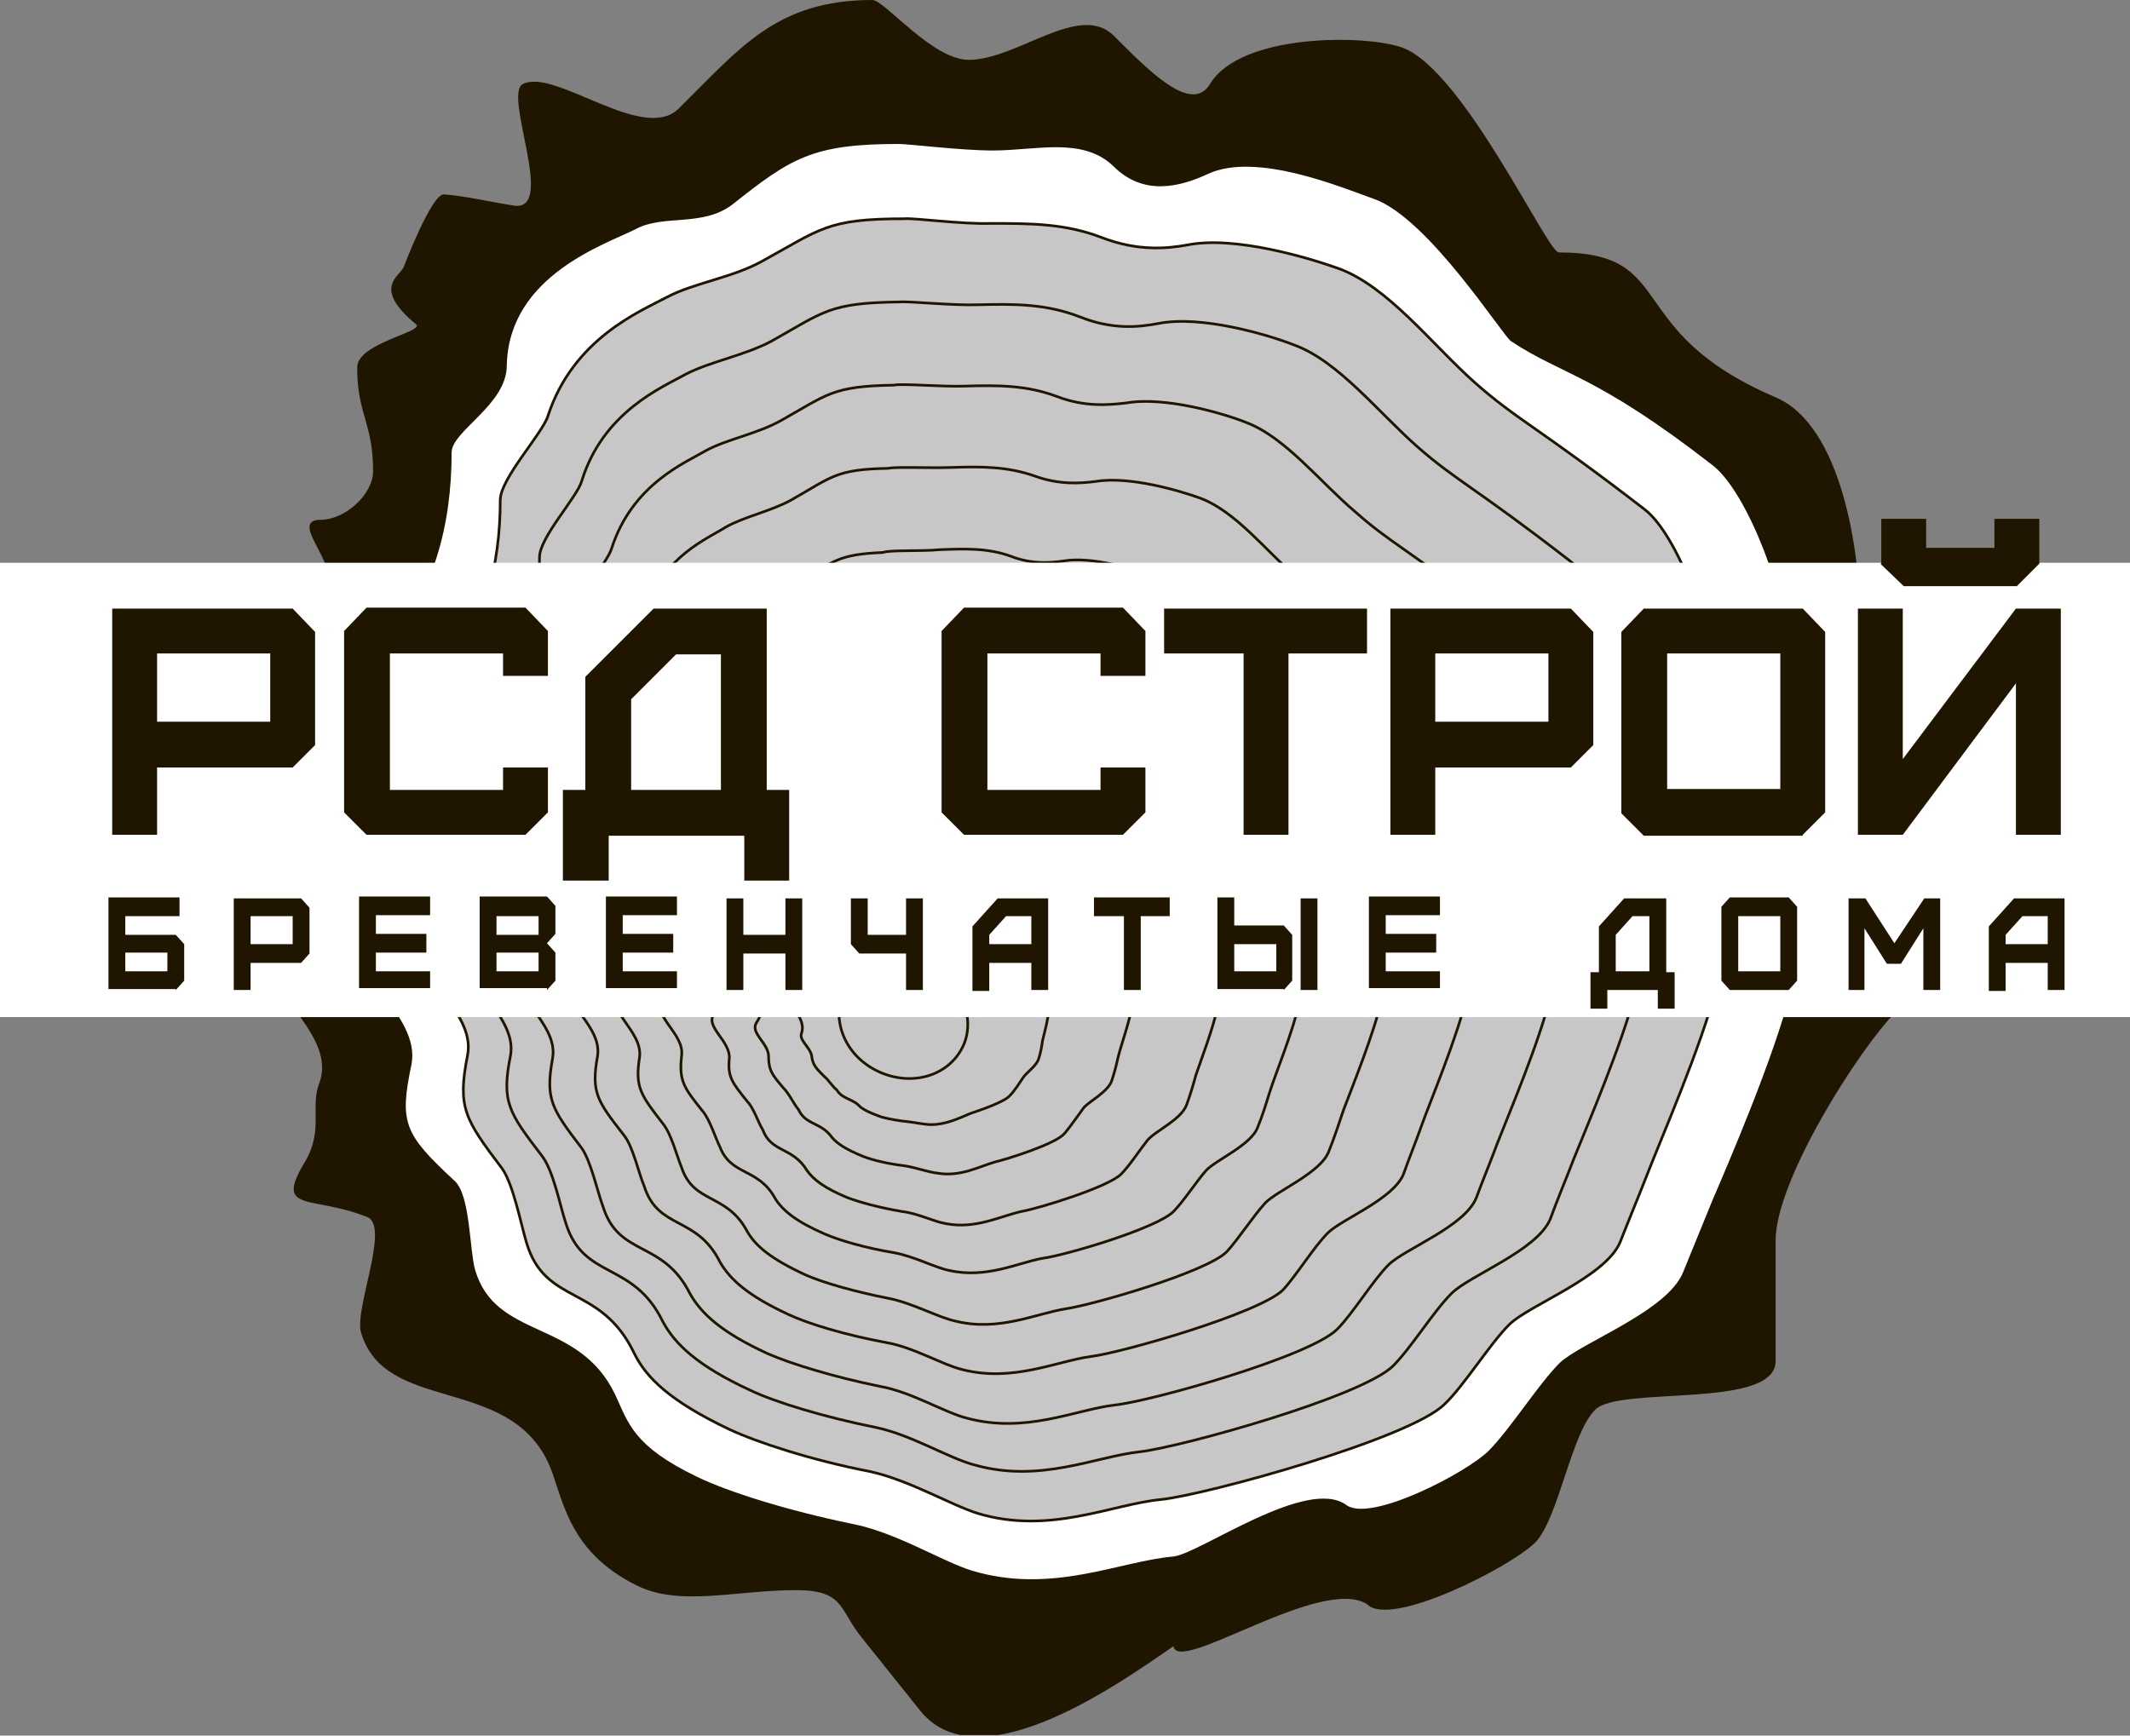
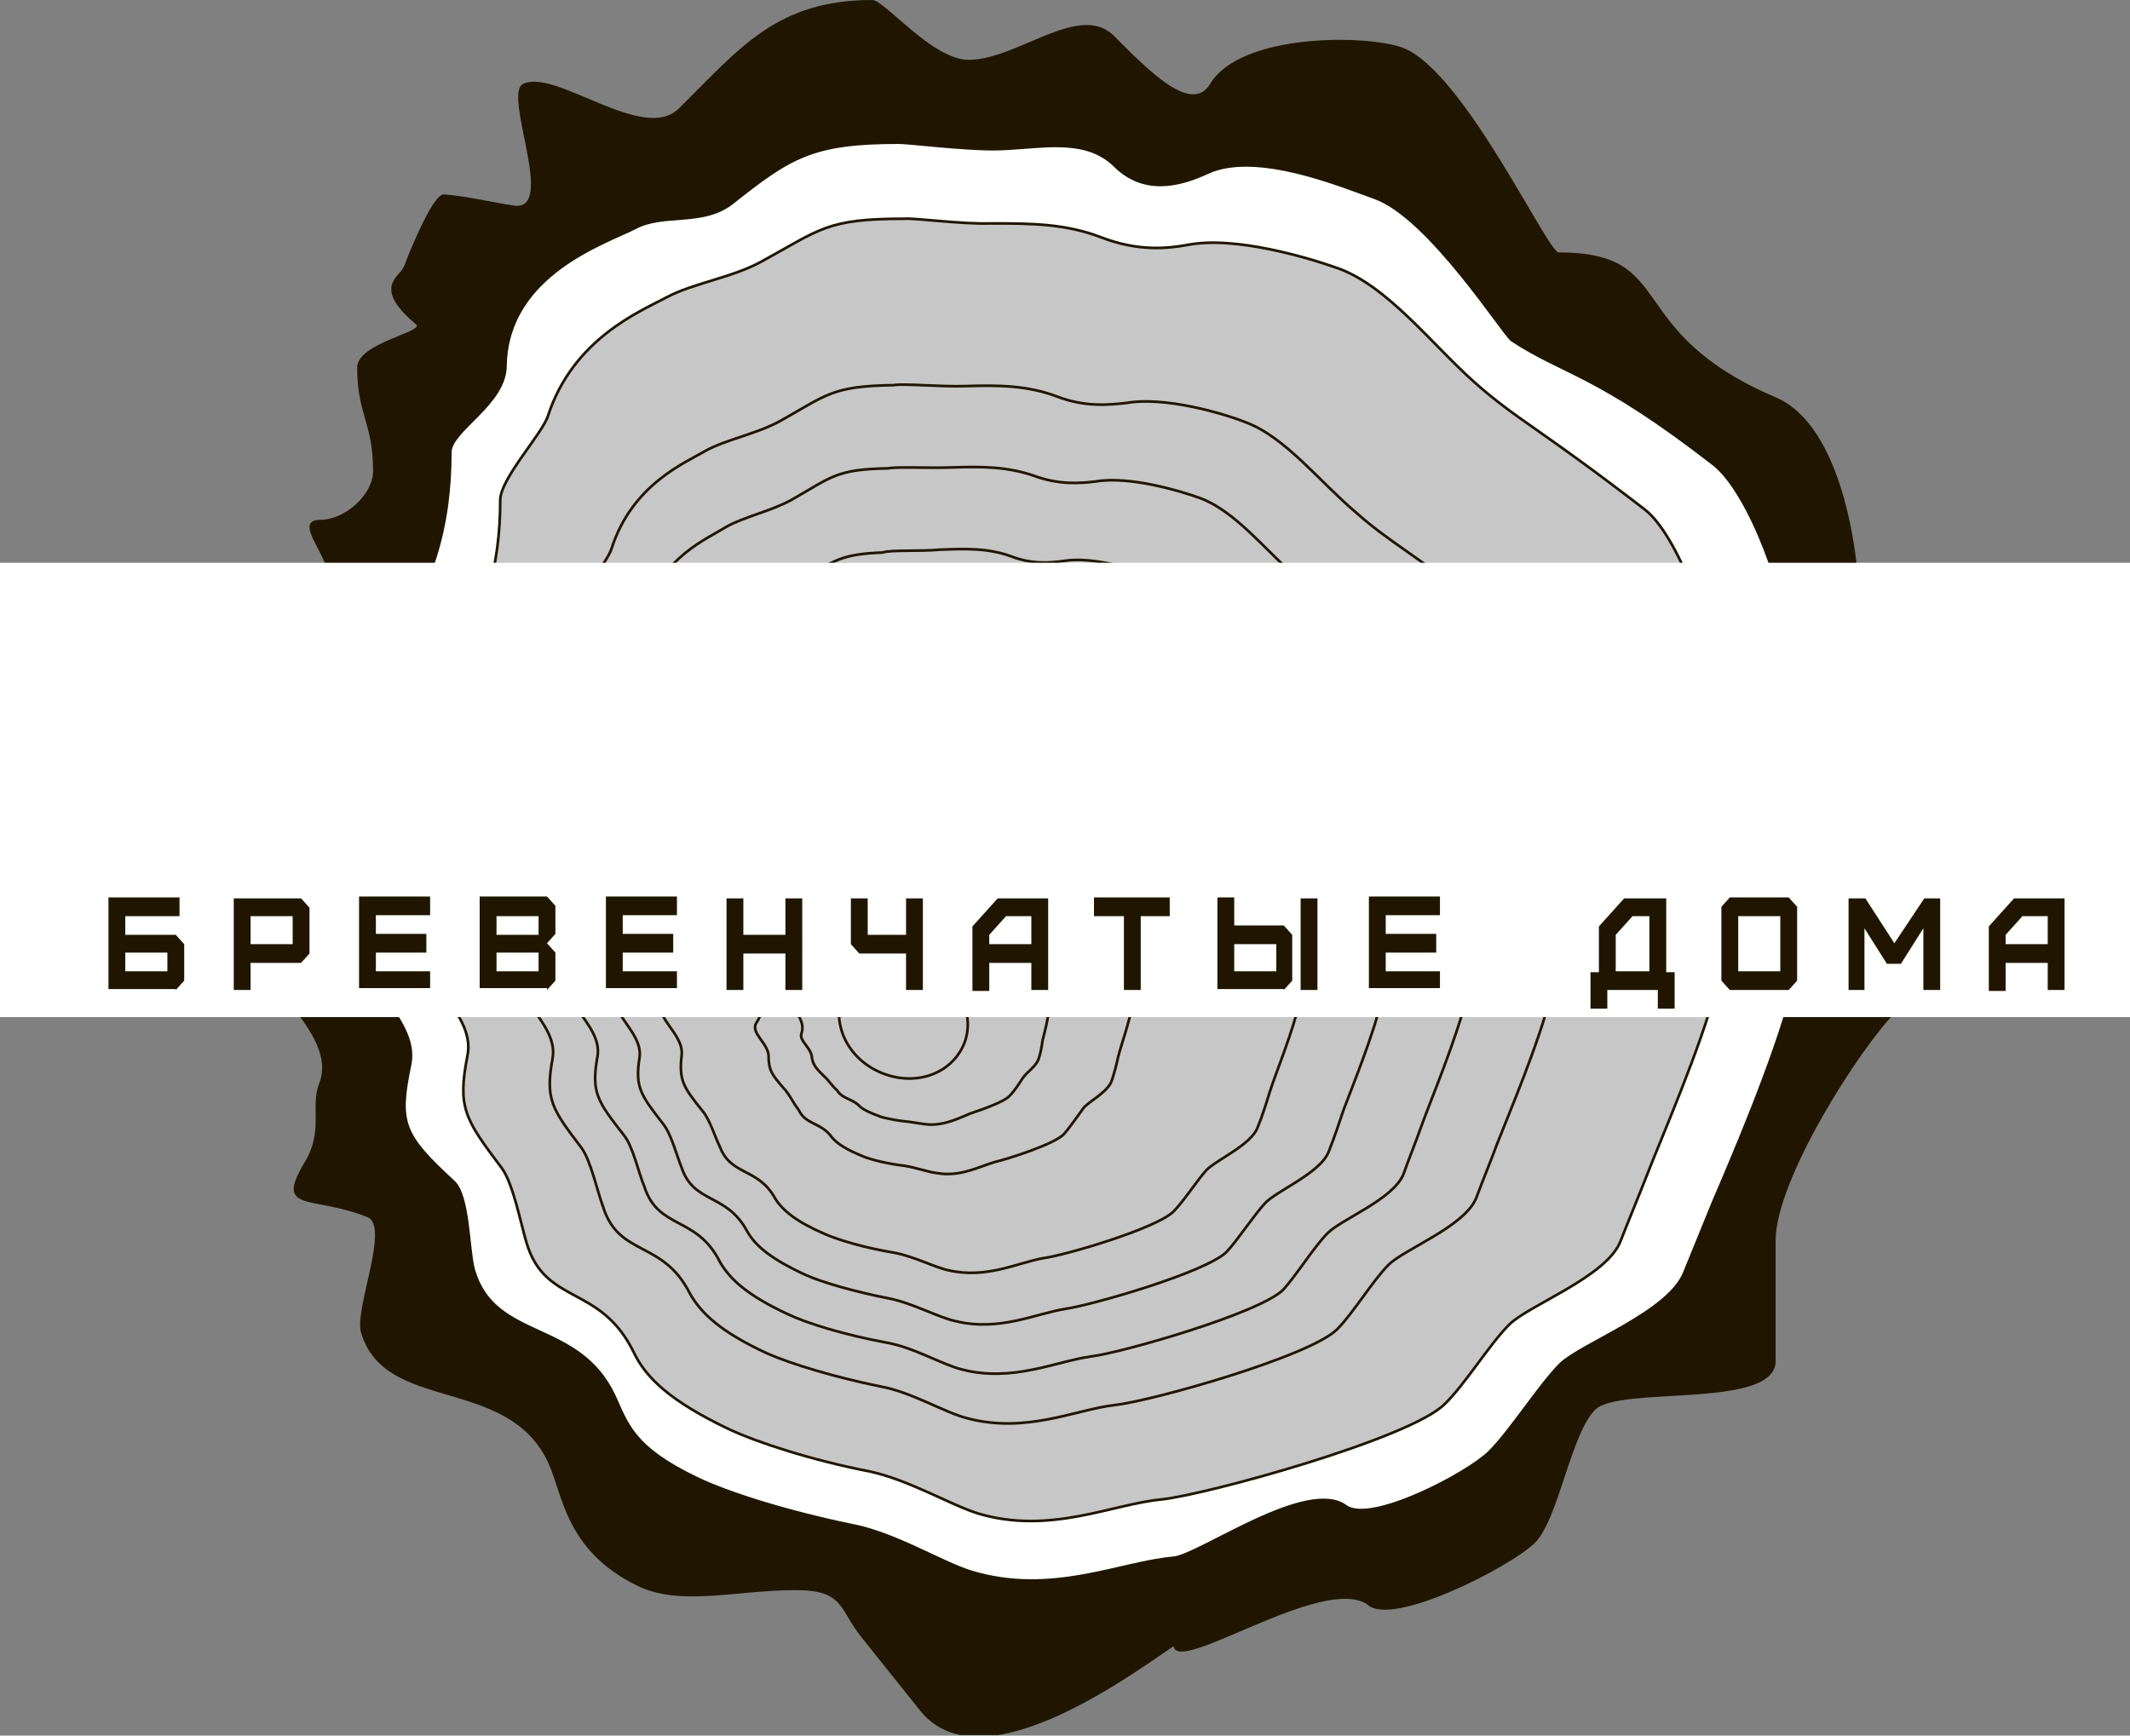
<svg xmlns="http://www.w3.org/2000/svg" width="400" height="326" viewBox="0 0 400 326" fill="none">
  <rect x="0" y="0" width="400" height="326" fill="#808080" stroke="none" />
  <g clip-path="url(#clip0_1_57)">
    <path fill-rule="evenodd" clip-rule="evenodd" d="M96.576 38.63C104.478 39.684 94.469 17.91 98.156 15.803C104.126 12.643 120.808 27.041 127.48 20.369C138.894 9.131 145.742 0 163.828 0C166.111 0 175.066 11.238 181.914 11.238C191.045 11.238 202.634 0.351 209.131 6.673C215.452 12.994 223.705 21.598 227.217 15.803C233.011 6.146 256.716 6.497 263.389 8.955C274.802 13.169 290.606 47.41 292.713 47.41C315.364 47.41 304.302 62.16 333.45 74.627C345.917 79.895 349.254 103.951 349.254 115.364C349.254 133.45 357.682 128.534 349.254 146.971C346.269 153.468 378.578 167.34 356.102 189.991C349.254 196.839 333.45 221.598 333.45 233.011V255.663C333.45 264.794 304.126 260.228 299.561 264.794C294.996 269.359 292.713 285.162 288.323 289.728C283.758 294.293 261.106 305.882 256.716 301.317C248.112 295.874 221.247 314.662 220.369 309.219C210.887 315.716 184.197 335.031 172.959 321.51L161.721 307.463C157.507 302.195 158.56 298.683 149.429 298.683C138.191 298.683 127.656 301.844 119.579 297.805C106.058 291.133 105.707 280.597 102.897 274.627C95.171 258.297 72.169 265.496 67.779 250.219C66.55 245.83 73.222 230.378 69.008 228.622C58.472 224.407 51.449 227.919 57.243 218.262C60.755 212.467 58.297 207.902 59.877 203.687C64.091 193.152 44.952 184.372 53.029 176.471C63.389 166.813 59.877 159.789 54.785 150.483C47.059 136.787 44.6 138.543 44.074 137.313C41.967 133.275 46.532 127.656 50.395 125.022C56.014 121.334 51.8 112.028 59.526 109.921C66.023 108.165 53.38 97.629 60.228 97.629C64.794 97.629 70.061 92.888 70.061 88.499C70.061 79.368 67.076 77.963 67.076 69.008C67.076 64.442 79.719 62.335 78.139 60.931C69.71 53.907 75.154 51.975 75.856 50.044C75.856 50.044 81.124 36.172 83.406 36.523C86.743 36.699 93.064 38.104 96.576 38.63Z" fill="#201600" />
    <path fill-rule="evenodd" clip-rule="evenodd" d="M119.403 43.02C124.671 40.211 131.87 42.669 137.489 38.455C148.551 29.675 152.59 27.041 168.745 27.041C170.676 27.041 180.509 28.27 186.479 28.27C194.557 28.27 203.336 25.637 209.131 31.256C214.75 36.874 221.598 35.118 226.866 32.66C235.996 28.446 252.151 35.294 258.121 37.401C268.306 41.089 282.177 63.038 283.758 64.091C293.591 70.588 299.561 70.237 321.686 87.445C328.358 92.713 335.733 112.73 335.733 122.564C335.733 138.367 343.986 134.328 337.313 150.834C333.626 160.14 341.879 165.057 336.26 186.304C332.924 199.122 324.671 218.262 321.51 225.637L316.067 238.982C313.082 246.356 296.927 252.151 292.888 256.014C288.85 260.053 283.582 268.481 279.543 272.52C275.505 276.558 257.419 286.04 252.853 282.704C245.478 277.261 225.285 291.835 220.369 292.362C210.184 293.24 197.542 299.561 182.441 294.996C176.822 293.24 168.218 287.796 159.965 286.216C148.025 283.758 136.787 280.246 130.992 277.436C118.876 271.642 117.998 267.252 115.54 261.984C108.692 247.586 93.064 251.8 89.201 238.455C88.147 234.592 88.323 224.407 85.338 221.773C75.856 212.994 74.978 210.887 77.261 200C79.192 190.342 63.916 182.968 71.291 176.119C80.421 167.691 77.436 161.545 72.871 153.292C69.71 147.849 65.847 129.236 71.642 122.915C81.651 111.677 84.811 98.332 84.811 84.987C84.811 80.948 95.171 76.032 95.171 68.657C95.522 51.624 113.96 45.83 119.403 43.02Z" fill="white" />
    <path fill-rule="evenodd" clip-rule="evenodd" d="M125.198 55.839C130.114 53.205 137.489 52.151 142.932 49.166C154.17 43.02 155.224 41.089 169.798 41.089C171.73 40.913 180.509 42.142 186.128 41.967C193.503 41.967 200 41.967 206.848 44.6C213.696 47.234 219.14 46.708 223.003 46.005C231.958 44.249 245.83 48.464 251.273 50.395C260.579 53.731 268.832 64.618 276.91 71.817C284.811 78.841 288.85 80.246 308.867 95.698C315.013 100.439 321.686 118.525 321.686 127.48C321.686 141.879 329.236 138.191 323.266 153.117C319.93 161.545 327.48 165.935 322.388 185.25C319.403 196.839 311.852 214.047 309.219 220.896C307.638 224.934 305.882 229.148 304.302 233.187C301.668 239.86 287.094 245.127 283.406 248.815C279.719 252.502 274.978 260.228 271.291 263.74C264.794 270.237 226.514 280.773 218.086 281.651C208.78 282.529 197.19 288.323 183.67 284.284C178.578 282.704 170.676 277.963 163.301 276.383C152.414 274.276 142.23 270.939 136.962 268.481C125.9 263.213 121.334 258.824 119.052 254.083C112.73 241.089 102.37 245.303 98.859 233.363C97.805 229.851 96.4 222.476 94.293 219.491C87.269 210.184 85.865 208.077 87.796 198.244C89.552 189.464 75.68 182.792 82.177 176.646C90.43 168.92 87.621 163.301 83.406 155.926C80.597 151.01 77.085 134.153 82.177 128.358C91.132 118.174 93.942 106.058 93.942 93.942C93.942 89.903 101.844 81.475 102.897 78.139C107.638 63.565 120.281 58.472 125.198 55.839Z" fill="#C8C7C7" stroke="#201600" stroke-width="0.5" stroke-miterlimit="2.613" />
-     <path fill-rule="evenodd" clip-rule="evenodd" d="M128.885 70.237C133.275 67.954 139.947 66.725 144.864 64.091C154.873 58.472 155.751 56.892 168.92 56.716C170.676 56.541 178.753 57.419 183.845 57.243C190.518 57.068 196.488 57.068 202.809 59.526C208.955 61.984 213.872 61.457 217.559 60.755C225.637 59.175 238.104 62.862 243.02 64.794C251.273 67.779 258.824 77.436 266.198 83.933C273.398 90.255 276.91 91.484 294.82 105.356C300.263 109.57 306.409 125.724 306.409 133.802C306.585 146.62 313.082 143.459 307.989 156.804C305.004 164.355 311.852 168.393 307.287 185.777C304.653 196.137 297.981 211.589 295.522 217.735C294.118 221.422 292.537 225.11 291.133 228.973C288.674 234.943 275.68 239.684 272.52 243.02C269.183 246.356 264.969 253.205 261.633 256.541C255.838 262.335 221.773 271.817 214.047 272.695C205.795 273.573 195.259 278.666 182.968 275.154C178.227 273.924 171.203 269.535 164.53 268.13C154.873 266.198 145.566 263.389 140.825 261.106C130.992 256.541 126.778 252.502 124.495 248.288C118.876 236.699 109.57 240.562 106.234 229.675C105.18 226.515 103.951 220.018 101.844 217.208C95.522 208.955 94.118 207.024 95.874 198.244C97.278 190.342 84.987 184.372 90.781 178.753C97.981 171.73 95.522 166.813 91.835 160.14C89.377 155.575 86.216 140.65 90.781 135.382C98.859 126.251 101.317 115.364 101.317 104.653C101.317 100.966 108.341 93.415 109.219 90.43C113.257 77.261 124.495 72.695 128.885 70.237Z" fill="#C8C7C7" stroke="#201600" stroke-width="0.5" stroke-miterlimit="2.613" />
    <path fill-rule="evenodd" clip-rule="evenodd" d="M132.572 84.636C136.435 82.528 142.23 81.475 146.62 79.017C155.399 74.1 156.277 72.52 167.867 72.344C169.622 71.993 176.822 72.695 181.387 72.52C187.357 72.344 192.801 72.344 198.42 74.451C203.863 76.558 208.428 76.032 211.589 75.68C218.788 74.451 229.675 77.612 234.065 79.368C241.44 82.177 247.937 90.606 254.609 96.225C260.931 101.844 264.267 103.073 279.895 115.189C284.811 119.052 290.079 133.275 290.255 140.474C290.43 151.712 296.225 149.078 291.835 161.018C289.377 167.691 295.171 171.378 291.308 186.655C289.025 195.961 283.231 209.482 281.124 214.925C279.895 218.262 278.49 221.598 277.261 224.934C275.154 230.378 263.74 234.592 260.755 237.577C257.77 240.562 254.082 246.708 251.097 249.693C246.005 254.785 216.154 263.213 209.306 263.916C201.931 264.794 192.625 269.359 181.563 266.374C177.349 265.32 171.203 261.457 165.233 260.404C156.629 258.648 148.551 256.19 144.162 254.258C135.382 250.22 131.694 246.708 129.587 243.02C124.495 232.836 116.242 236.172 113.257 226.69C112.204 223.881 110.975 218.086 109.219 215.628C103.6 208.253 102.37 206.497 103.775 198.771C105.004 191.747 94.118 186.479 99.034 181.563C105.356 175.417 103.073 170.852 99.737 165.057C97.454 161.018 94.644 147.849 98.683 143.108C105.707 135.031 107.814 125.549 107.814 115.891C107.814 112.555 113.96 105.882 114.838 103.073C118.701 90.957 128.709 86.918 132.572 84.636Z" fill="#C8C7C7" stroke="#201600" stroke-width="0.5" stroke-miterlimit="2.613" />
    <path fill-rule="evenodd" clip-rule="evenodd" d="M136.26 99.034C139.596 97.103 144.688 96.049 148.551 93.942C156.277 89.552 156.98 88.147 166.813 87.972C168.393 87.621 174.715 87.972 178.929 87.796C184.372 87.621 189.113 87.621 194.205 89.377C198.946 91.133 202.985 90.781 205.795 90.43C212.116 89.377 221.598 92.186 225.461 93.591C231.958 96.049 237.577 103.248 243.371 108.341C248.99 113.257 251.8 114.311 265.321 124.846C269.535 128.183 274.276 140.474 274.451 146.795C274.627 156.629 279.719 154.522 275.856 164.706C273.749 170.676 278.841 173.837 275.505 187.006C273.573 195.083 268.657 206.673 266.901 211.589C265.847 214.574 264.618 217.559 263.565 220.544C261.633 225.285 251.975 228.973 249.342 231.607C246.708 234.241 243.371 239.684 240.913 242.318C236.348 246.708 210.711 254.083 204.917 254.785C198.42 255.663 190.167 259.701 180.685 257.243C176.997 256.365 171.554 253.029 166.286 252.151C158.736 250.746 151.712 248.639 148.025 246.883C140.474 243.371 137.138 240.386 135.206 237.05C130.817 228.27 123.617 231.08 120.983 222.827C119.93 220.369 118.876 215.277 117.12 213.169C112.204 206.848 110.975 205.268 112.204 198.42C113.257 192.274 103.775 187.709 107.99 183.319C113.257 177.875 111.326 174.012 108.516 168.745C106.585 165.233 104.126 153.819 107.463 149.605C113.433 142.581 115.364 134.328 115.364 125.9C115.364 122.915 120.632 117.12 121.335 114.662C124.32 104.653 132.924 101.141 136.26 99.034Z" fill="#C8C7C7" stroke="#201600" stroke-width="0.501" stroke-miterlimit="2.613" />
    <path fill-rule="evenodd" clip-rule="evenodd" d="M139.947 113.608C142.757 111.853 147.147 110.975 150.307 109.043C156.804 105.356 157.507 104.126 165.759 103.775C167.34 103.248 172.783 103.6 176.471 103.248C181.212 103.073 185.426 102.897 189.816 104.478C193.854 106.058 197.366 105.707 199.824 105.356C205.092 104.478 213.169 106.936 216.506 108.165C221.949 110.272 226.866 116.418 231.782 120.632C236.523 124.671 238.982 125.724 250.395 134.68C254.083 137.665 257.946 147.849 258.297 153.292C258.472 161.545 262.862 159.965 259.701 168.569C257.946 173.661 262.335 176.471 259.526 187.533C257.946 194.381 253.907 204.214 252.327 208.428C251.449 211.062 250.571 213.696 249.517 216.33C247.937 220.369 239.684 223.705 237.577 225.988C235.47 228.27 232.485 232.836 230.378 235.119C226.514 238.982 205.092 245.127 200.176 245.83C194.557 246.708 187.533 250.22 179.28 248.112C176.119 247.41 171.378 244.776 166.989 243.898C160.667 242.669 154.521 240.913 151.361 239.508C144.864 236.523 141.879 234.065 140.298 231.255C136.435 224.056 130.29 226.163 128.007 219.315C127.129 217.208 126.075 212.994 124.495 211.062C120.281 205.619 119.227 204.214 120.105 198.595C120.808 193.503 112.906 189.464 116.418 185.777C120.808 181.212 119.052 177.875 116.593 173.31C114.838 170.149 112.906 160.667 115.716 156.98C120.632 151.01 122.212 143.986 122.212 136.962C122.212 134.328 126.602 129.412 127.305 127.129C129.939 118.525 137.138 115.364 139.947 113.608Z" fill="#C8C7C7" stroke="#201600" stroke-width="0.501" stroke-miterlimit="2.613" />
    <path fill-rule="evenodd" clip-rule="evenodd" d="M143.635 128.007C145.917 126.427 149.429 125.549 152.239 123.968C157.507 120.808 158.209 119.754 164.881 119.403C166.286 118.876 170.852 118.876 174.188 118.525C178.226 118.174 181.914 118.174 185.777 119.403C189.289 120.632 192.098 120.457 194.205 120.281C198.595 119.579 205.268 121.686 208.077 122.739C212.643 124.495 216.681 129.412 220.72 132.924C224.583 136.26 226.866 137.313 235.996 144.513C238.982 146.971 242.318 155.399 242.669 159.789C243.02 166.462 246.532 165.408 244.074 172.432C242.845 176.646 246.356 178.929 244.074 188.06C242.845 193.679 239.508 201.756 238.455 205.092C237.752 207.375 237.05 209.658 236.172 211.765C234.943 215.101 228.27 217.91 226.514 219.842C224.759 221.773 222.3 225.637 220.369 227.568C217.208 230.729 200 235.821 195.786 236.348C191.045 237.226 185.25 240.211 178.226 238.63C175.593 238.104 171.73 235.996 167.867 235.294C162.599 234.416 157.682 233.011 154.873 231.782C149.605 229.5 146.971 227.392 145.566 225.11C142.406 219.315 137.313 220.896 135.206 215.452C134.328 213.696 133.275 210.184 131.87 208.604C128.358 204.214 127.48 202.985 128.007 198.244C128.534 194.03 122.037 190.694 124.671 187.533C128.183 183.67 126.602 180.86 124.671 177.173C123.266 174.539 121.51 166.637 123.793 163.652C127.656 158.736 128.885 152.941 128.885 147.147C128.885 144.864 132.397 140.825 132.924 138.894C135.557 132.221 141.352 129.587 143.635 128.007Z" fill="#C8C7C7" stroke="#201600" stroke-width="0.501" stroke-miterlimit="2.613" />
-     <path fill-rule="evenodd" clip-rule="evenodd" d="M147.498 142.406C149.254 141.001 152.063 140.299 154.17 138.894C158.209 136.435 158.911 135.382 164.003 135.031C165.408 134.328 169.096 134.153 171.905 133.802C175.241 133.45 178.402 133.275 181.738 134.328C184.548 135.206 186.831 135.206 188.762 135.031C192.274 134.68 197.366 136.084 199.824 137.138C203.512 138.543 206.672 142.406 209.833 145.215C212.994 147.849 214.75 148.727 221.773 154.346C224.232 156.277 226.866 162.774 227.217 166.286C227.568 171.554 230.377 170.852 228.622 176.295C227.744 179.631 230.378 181.563 228.797 188.586C227.919 192.976 225.461 199.298 224.583 201.932C224.056 203.863 223.529 205.619 222.827 207.55C221.773 210.36 216.857 212.467 215.452 214.223C214.047 215.979 212.116 218.964 210.536 220.544C208.077 223.003 194.908 227.041 191.747 227.568C187.884 228.446 183.143 230.904 177.7 229.851C175.417 229.5 172.432 227.919 169.447 227.568C165.233 226.866 161.37 225.812 159.087 224.934C154.873 223.178 152.766 221.598 151.536 219.842C148.903 215.452 144.864 216.506 143.284 212.291C142.406 210.887 141.528 208.077 140.298 206.848C137.489 203.336 136.611 202.283 136.962 198.771C137.138 195.435 132.221 192.801 134.153 190.342C136.611 187.357 135.382 185.075 133.802 182.09C132.748 179.982 131.343 173.837 132.924 171.378C135.909 167.515 136.787 162.95 136.787 158.385C136.787 156.453 139.421 153.292 139.947 151.712C141.176 145.917 145.566 143.81 147.498 142.406Z" fill="#C8C7C7" stroke="#201600" stroke-width="0.501" stroke-miterlimit="2.613" />
    <path fill-rule="evenodd" clip-rule="evenodd" d="M151.185 156.804C152.59 155.751 154.521 154.873 156.102 153.819C158.911 151.888 159.614 151.185 163.125 150.658C164.355 149.781 167.34 149.605 169.622 149.078C172.256 148.727 174.89 148.551 177.524 149.254C179.631 149.956 181.387 149.781 182.967 149.781C185.601 149.605 189.289 150.658 191.045 151.361C193.679 152.414 196.137 155.224 198.42 157.155C200.702 159.087 202.107 159.789 207.024 163.828C208.78 165.408 210.711 169.798 211.062 172.432C211.413 176.119 213.345 175.944 212.291 179.807C211.765 182.265 213.696 183.845 212.643 188.762C212.116 191.923 210.535 196.313 210.009 198.42C209.658 200 209.306 201.405 208.78 202.985C208.077 205.092 204.565 206.848 203.512 208.077C202.458 209.482 201.053 211.589 199.824 212.994C198.068 214.925 189.113 217.735 186.83 218.262C183.845 219.14 180.334 221.071 176.119 220.369C174.363 220.193 172.081 219.315 169.798 218.964C166.813 218.613 163.828 217.91 162.072 217.208C159.087 215.979 157.331 214.925 156.277 213.696C154.17 210.711 151.361 211.414 149.956 208.428C149.078 207.375 148.2 205.443 147.147 204.39C145.039 201.932 144.337 201.054 144.337 198.42C144.337 195.961 140.825 194.03 142.054 192.098C143.635 189.816 142.757 188.06 141.528 185.953C140.65 184.372 139.772 179.982 140.825 178.051C142.757 175.241 143.284 171.905 143.284 168.745C143.284 167.164 145.039 164.881 145.566 163.477C146.795 159.614 149.78 157.858 151.185 156.804Z" fill="#C8C7C7" stroke="#201600" stroke-width="0.501" stroke-miterlimit="2.613" />
    <path fill-rule="evenodd" clip-rule="evenodd" d="M154.873 171.203C155.751 170.325 156.804 169.622 157.858 168.745C159.438 167.515 159.965 166.813 162.072 166.462C163.301 165.584 165.233 165.057 166.989 164.53C168.92 164.004 171.027 163.828 173.134 164.355C174.539 164.706 175.768 164.706 176.997 164.882C178.753 164.882 180.86 165.584 182.265 166.111C184.021 166.813 185.601 168.393 187.182 169.622C188.762 170.852 189.64 171.554 192.449 173.837C193.679 174.89 194.908 177.524 195.259 179.104C195.61 181.387 196.839 181.563 196.488 183.845C196.488 185.426 197.542 186.655 197.015 189.464C196.839 191.396 196.137 194.03 195.786 195.435C195.61 196.664 195.435 197.717 195.083 198.771C194.732 200.176 192.801 201.405 192.098 202.458C191.396 203.512 190.518 204.917 189.64 205.795C188.586 207.024 183.845 208.604 182.265 209.131C180.158 210.009 177.7 211.238 174.89 211.238C173.661 211.238 172.081 210.887 170.676 210.711C168.744 210.536 166.989 210.184 165.584 209.833C163.652 209.131 162.423 208.604 161.545 207.902C160.14 206.321 158.209 206.497 157.155 204.741C156.277 204.039 155.575 202.809 154.697 202.107C153.292 200.702 152.59 200 152.414 198.244C152.063 196.664 150.132 195.435 150.483 194.205C151.01 192.801 150.483 191.572 149.605 190.167C149.078 188.938 148.551 186.479 148.903 185.25C149.78 183.494 149.956 181.387 150.132 179.456C150.132 178.402 151.01 176.822 151.361 175.768C152.414 173.31 153.995 172.081 154.873 171.203Z" fill="#C8C7C7" stroke="#201600" stroke-width="0.502" stroke-miterlimit="2.613" />
    <path fill-rule="evenodd" clip-rule="evenodd" d="M158.56 185.601C161.194 179.982 167.34 177.349 173.661 180.334C179.982 183.319 183.494 190.869 180.86 196.488C178.227 202.107 171.203 204.214 164.882 201.229C158.56 198.244 155.926 191.396 158.56 185.601Z" fill="#C8C7C7" stroke="#201600" stroke-width="0.5" stroke-miterlimit="2.613" />
    <path fill-rule="evenodd" clip-rule="evenodd" d="M0 105.707H400V191.045H0V105.707Z" fill="white" />
-     <path fill-rule="evenodd" clip-rule="evenodd" d="M29.5 135.558V122.739H50.746V135.558H29.5ZM29.5 156.804V144.162H54.961L59.175 139.947V118.701L54.961 114.311H21.071V156.804H29.5ZM98.683 156.804L102.897 152.59V144.162H94.469V148.376H73.222V122.739H94.469V126.953H102.897V118.525L98.683 114.135H68.832L64.618 118.525V152.59L68.832 156.804H98.683V156.804ZM118.525 148.376V131.343L126.954 122.915H135.382V148.376H118.525ZM114.311 165.408V156.98H139.772V165.408H148.2V148.376H143.986V114.311H122.739L109.921 127.129V148.376H105.707V165.408H114.311V165.408ZM210.887 156.804L215.101 152.59V144.162H206.673V148.376H185.426V122.739H206.673V126.953H215.101V118.525L210.887 114.135H181.036L176.822 118.525V152.59L181.036 156.804H210.887V156.804ZM241.967 156.804V122.739H256.716V114.311H218.613V122.739H233.538V156.804H241.967V156.804ZM269.535 135.558V122.739H290.781V135.558H269.535ZM269.535 156.804V144.162H294.996L299.21 139.947V118.701L294.996 114.311H261.106V156.804H269.535ZM313.082 148.376V122.739H334.328V148.2H313.082V148.376ZM338.543 156.804L342.757 152.59V118.701L338.543 114.311H308.692L304.478 118.701V152.766L308.692 156.98H338.543V156.804ZM353.117 105.882L357.507 110.097H378.753L382.968 105.882V97.454H374.539V102.897H361.721V97.454H353.292V105.882H353.117ZM357.331 156.804L378.578 128.358V156.804H387.006V114.311H378.578L357.331 142.581V114.311H348.903V156.804H357.331Z" fill="#201600" />
    <path fill-rule="evenodd" clip-rule="evenodd" d="M23.529 182.441V178.929H31.431V182.441H23.529ZM33.011 185.953L34.592 184.197V177.349L33.011 175.593H23.529V172.081H33.714V168.569H20.369V185.777H33.011V185.953ZM47.059 177.349V172.081H54.961V177.349H47.059ZM47.059 185.953V180.86H56.541L58.121 179.104V170.5L56.541 168.745H43.898V185.953H47.059V185.953ZM80.773 185.953V182.441H70.588V178.929H80.07V175.417H70.588V171.905H80.773V168.393H67.428V185.601H80.773V185.953ZM93.24 182.441V178.929H101.141V182.441H93.24ZM93.24 175.593V172.081H101.141V175.593H93.24ZM102.722 185.953L104.302 184.197V178.929L102.722 177.173L104.302 175.417V170.149L102.722 168.393H90.079V185.601H102.722V185.953ZM127.129 185.953V182.441H116.945V178.929H126.427V175.417H116.945V171.905H127.129V168.393H113.784V185.601H127.129V185.953ZM139.596 185.953V179.104H147.498V185.953H150.659V168.745H147.498V175.593H139.596V168.745H136.435V185.953H139.596ZM173.31 185.953V168.745H170.149V175.593H162.95V168.745H159.789V177.349L161.37 179.104H170.149V185.953H173.31V185.953ZM185.777 177.349V175.593L188.938 172.081H193.679V177.349H185.777ZM185.777 185.953V180.86H193.679V185.953H196.839V168.745H187.357L182.616 174.012V186.128H185.777V185.953ZM214.223 185.953V172.081H219.666V168.569H205.443V172.081H211.062V185.953H214.223ZM231.782 182.441V177.349H239.684V182.441H231.782ZM241.089 185.953L242.669 184.197V175.593L241.089 173.837H231.782V168.569H228.622V185.777H241.089V185.953ZM247.41 185.953V168.745H244.249V185.953H247.41ZM270.413 185.953V182.441H260.228V178.929H269.71V175.417H260.228V171.905H270.413V168.393H257.068V185.601H270.413V185.953ZM303.424 182.441V175.593L306.585 172.081H309.745V182.441H303.424ZM301.844 189.464V185.953H311.326V189.464H314.486V182.616H312.906V168.745H305.004L300.263 174.012V182.616H298.683V189.464H301.844ZM326.427 182.441V172.081H334.328V182.441H326.427ZM335.909 185.953L337.489 184.197V170.325L335.909 168.569H324.846L323.266 170.325V184.197L324.846 185.953H335.909ZM350.132 185.953V174.363L354.346 181.036H356.98L361.194 174.363V185.953H364.355V168.745H361.37L355.751 177.173L350.307 168.745H347.147V185.953H350.132ZM376.646 177.349V175.593L379.807 172.081H384.548V177.349H376.646ZM376.646 185.953V180.86H384.548V185.953H387.709V168.745H378.226L373.486 174.012V186.128H376.646V185.953Z" fill="#201600" />
  </g>
  <defs>
    <clipPath id="clip0_1_57">
      <rect width="400" height="325.9" fill="white" />
    </clipPath>
  </defs>
</svg>